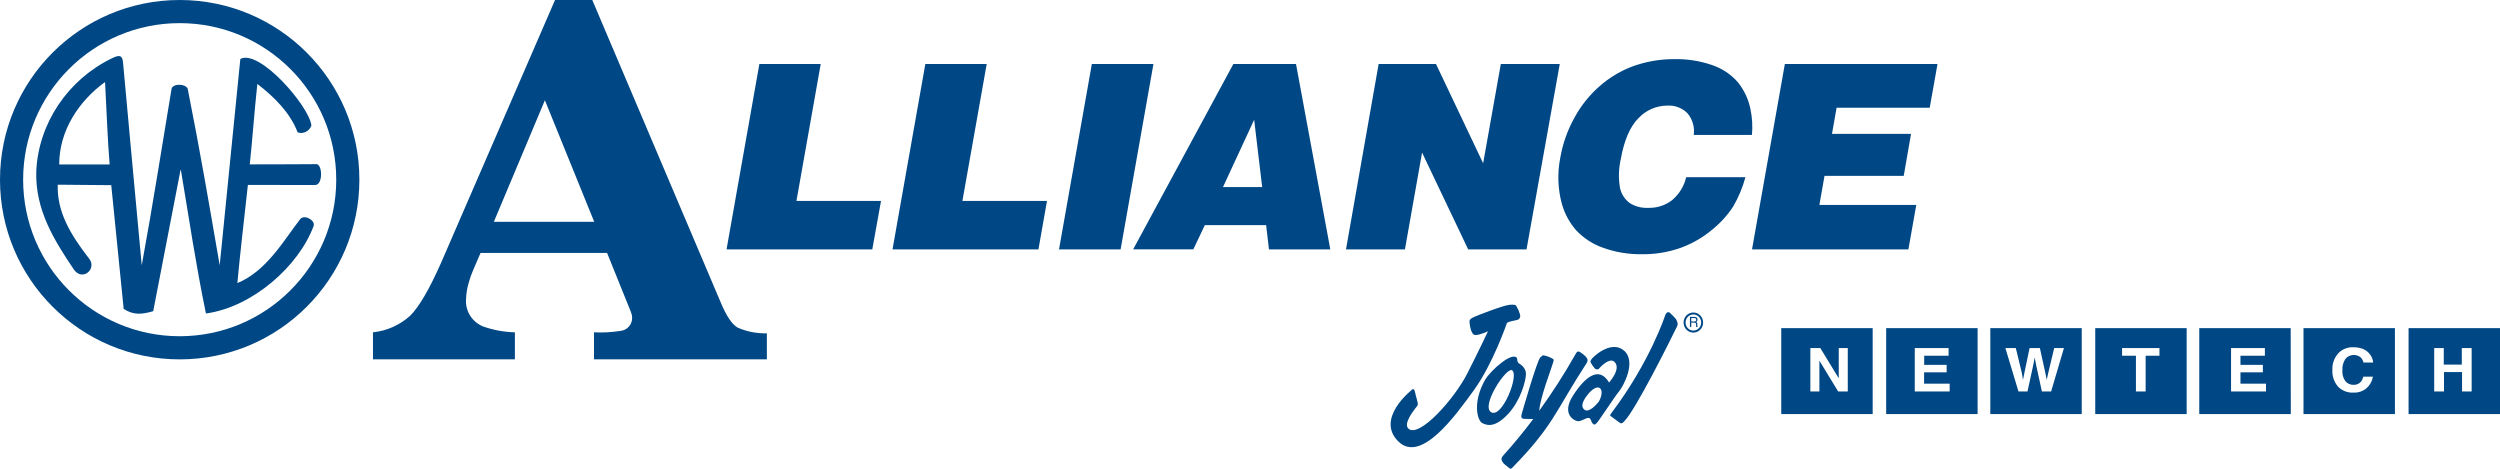
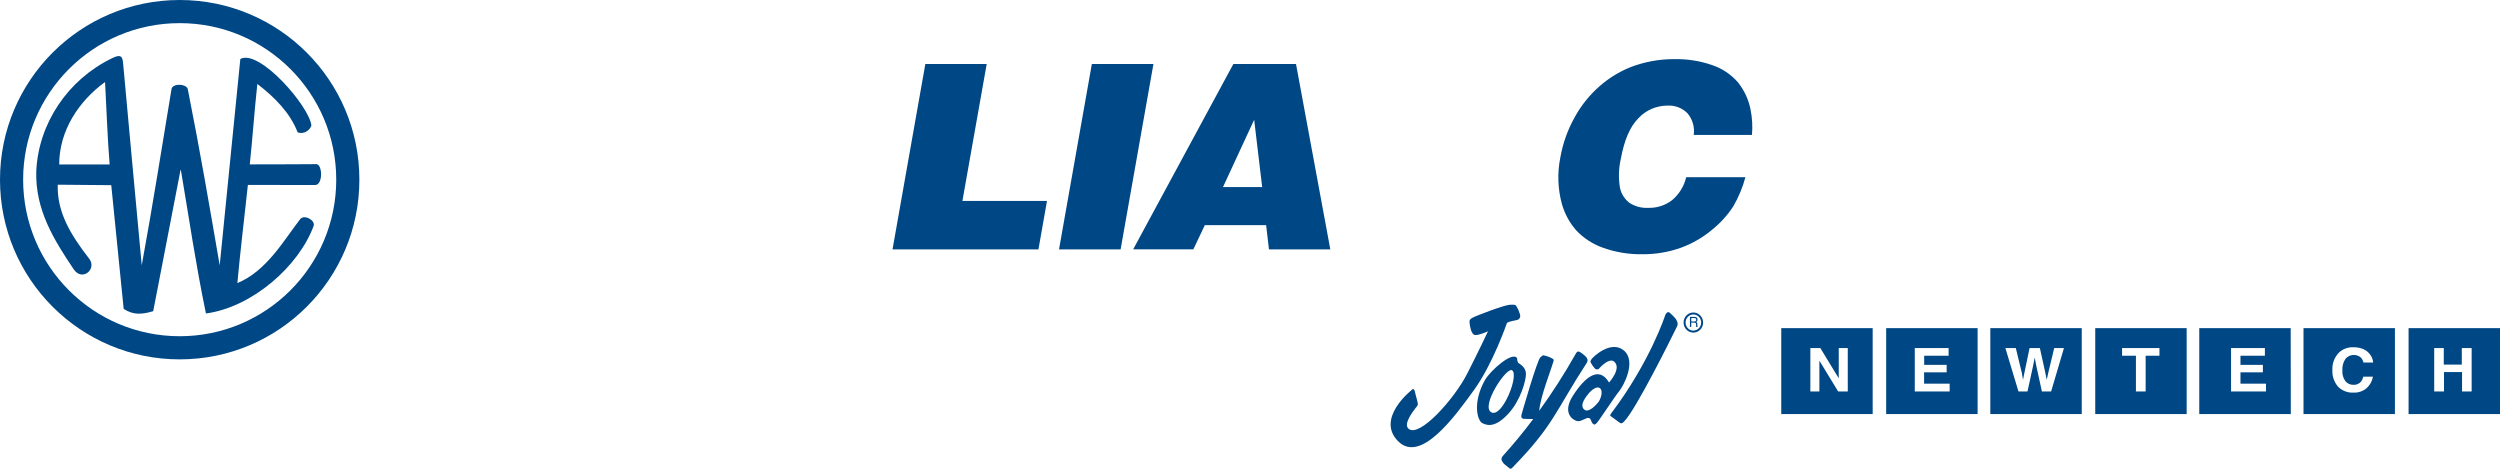
<svg xmlns="http://www.w3.org/2000/svg" width="320" height="60" viewBox="0 0 320 60">
  <g fill="#004785" fill-rule="evenodd">
    <g fill-rule="nonzero" transform="translate(178 39)">
      <path d="M12.088 9.628C12.774 8.42 15.641 5.89 16.187 6.859 16.187 6.859 16.187 7.344 16.389 7.483 16.592 7.622 17.322 8.036 17.322 8.868 17.322 9.699 16.656 12.256 15.037 13.986 13.418 15.715 12.414 15.507 11.741 15.162 11.068 14.817 10.473 12.464 12.088 9.628ZM15.517 8.383C14.779 8.029 11.481 13.024 12.894 13.778 14.306 14.532 16.525 8.868 15.517 8.383ZM25.133 6.855C25.064 6.683 24.66 6.336 24.291 6.096 23.923 5.856 23.81 6.073 23.625 6.407 22.222 8.883 20.686 11.277 19.023 13.577 19.132 11.847 20.654 7.997 20.829 7.312 20.896 7.035 20.896 7.035 20.762 6.932 20.438 6.738 20.086 6.598 19.719 6.516 19.35 6.448 19.583 6.448 19.181 6.724 18.779 7.001 16.827 13.807 16.76 14.056 16.694 14.305 16.691 14.577 17.062 14.612L18.253 14.637C17.045 16.248 15.768 17.804 14.435 19.28 13.991 19.762 14.268 19.965 14.335 20.143 14.402 20.321 14.804 20.6 15.075 20.829 15.346 21.057 15.377 21.057 15.614 20.829 20.909 15.379 20.978 13.81 25.129 7.407 25.228 7.238 25.23 7.026 25.133 6.855ZM25.635 7.449C25.535 7.206 25.568 7.241 25.704 6.992 25.839 6.743 28.158 4.478 29.839 5.849 31.521 7.22 29.806 10.419 29.233 11.104 28.66 11.79 26.579 15.011 26.346 15.185 26.113 15.359 26.11 15.427 25.875 15.219 25.64 15.011 25.673 14.534 25.335 14.493 24.998 14.452 24.394 14.977 23.925 14.909 23.456 14.84 21.84 13.974 23.352 11.623 24.864 9.272 26.683 7.784 27.958 9.962 27.958 9.962 29.606 8.164 28.624 7.298 27.889 6.647 26.444 8.44 26.675 8.198 26.511 8.326 26.281 8.312 26.135 8.164 25.942 7.946 25.774 7.706 25.635 7.449ZM24.796 13.433C25.366 13.89 26.31 12.809 26.572 12.498 26.834 12.187 27.239 11.15 26.841 10.734 26.444 10.318 25.664 10.908 25.191 11.566 25.198 11.566 24.047 12.845 24.796 13.433L24.796 13.433ZM35.154 1.325C35.387.807 35.656.946 35.789 1.083 36.042 1.308 36.278 1.551 36.498 1.81 36.598 1.983 36.866 2.363 36.664 2.778 35.738 4.684 31.376 13.41 29.941 14.888 29.739 15.094 29.604 15.304 29.302 15.094 29 14.883 28.327 14.369 28.225 14.299 28.123 14.228 28.003 14.23 28.225 13.919 33.242 7.282 35.154 1.325 35.154 1.325ZM37.497 2.285C37.497 1.943 37.629 1.616 37.864 1.374 38.099 1.133 38.418.998 38.75.999L38.75.999C39.081.999 39.399 1.134 39.634 1.375 39.868 1.617 40 1.944 40 2.285L40 2.285C40.001 2.626 39.869 2.954 39.635 3.196 39.4 3.438 39.082 3.574 38.75 3.574L38.75 3.574 38.75 3.313C39.301 3.309 39.747 2.852 39.753 2.285L39.753 2.285C39.752 1.713 39.301 1.25 38.745 1.25L38.745 1.25C38.196 1.259 37.755 1.719 37.755 2.285L37.755 2.285C37.754 2.56 37.86 2.824 38.049 3.018 38.237 3.213 38.494 3.322 38.761 3.322L38.761 3.322 38.761 3.574C38.427 3.577 38.105 3.442 37.868 3.2 37.631 2.958 37.497 2.629 37.497 2.285L37.497 2.285Z" />
      <path d="M38.314 1.561 38.885 1.561C38.961 1.559 39.036 1.573 39.107 1.602 39.222 1.656 39.292 1.778 39.28 1.908 39.283 1.974 39.267 2.039 39.234 2.095 39.201 2.146 39.156 2.187 39.103 2.214 39.147 2.23 39.185 2.258 39.214 2.296 39.243 2.344 39.258 2.4 39.256 2.456L39.256 2.63C39.258 2.667 39.262 2.703 39.269 2.74 39.274 2.773 39.295 2.803 39.325 2.817L39.325 2.847 39.116 2.847C39.109 2.834 39.104 2.819 39.103 2.804 39.1 2.77 39.1 2.736 39.103 2.703L39.092 2.488C39.097 2.419 39.062 2.353 39.003 2.319 38.955 2.301 38.905 2.293 38.854 2.296L38.481 2.296 38.481 2.847 38.31 2.847 38.314 1.561ZM38.865 2.15C38.93 2.154 38.995 2.137 39.049 2.1 39.099 2.056 39.124 1.99 39.116 1.924 39.125 1.848 39.088 1.773 39.023 1.737 38.98 1.716 38.934 1.707 38.887 1.709L38.485 1.709 38.485 2.15 38.865 2.15ZM10.138 2.57C10.102 2.157 9.969 1.949 10.473 1.673 10.977 1.396 14.542.046 15.248.011 15.954-.023 15.99.011 16.123.229 16.316.552 16.465.901 16.567 1.266 16.645 1.514 16.543 1.785 16.323 1.915 16.123 2.018 15.01 2.12 14.877 2.372 14.877 2.372 13.1 7.561 10.675 10.917 8.25 14.273 3.85 20.385.959 17.479-1.933 14.573 2.64 10.967 2.64 10.967 2.64 10.967 2.975 10.51 3.108 11.141 3.242 11.772 3.513 12.558 3.479 12.765 3.446 12.973 3.377 12.973 3.177 13.25 2.977 13.526 1.554 15.265 2.302 15.889 3.688 17.054 8.134 12.094 9.8 8.831 11.179 6.135 12.465 3.402 12.465 3.402 12.465 3.402 11.355 3.921 10.817 3.884 10.28 3.848 10.138 2.57 10.138 2.57Z" />
    </g>
    <g fill-rule="nonzero" transform="translate(47.74)">
-       <path d="M15.473,28.392 L22.006,12.833 L28.321,28.392 L15.473,28.392 Z M4.76,40.413 C3.446,41.608 1.777,42.353 0,42.536 L0,45.992 L18.166,45.992 L18.166,42.536 C16.782,42.503 15.412,42.252 14.108,41.791 C12.698,41.226 11.814,39.834 11.912,38.335 C11.933,37.577 12.058,36.826 12.282,36.101 C12.419,35.592 12.596,35.094 12.81,34.611 L13.768,32.377 L29.966,32.377 L32.983,39.847 C33.043,39.987 33.091,40.131 33.127,40.279 C33.156,40.419 33.172,40.561 33.172,40.704 C33.18,41.558 32.524,42.276 31.663,42.357 C30.548,42.532 29.418,42.592 28.291,42.536 L28.291,45.992 L50.418,45.992 L50.418,42.663 C49.119,42.702 47.829,42.447 46.646,41.918 C45.944,41.493 45.227,40.428 44.511,38.708 L28.072,0 L23.304,0 L8.729,33.613 C7.22,37.024 5.897,39.291 4.76,40.413 Z" />
-       <polygon points="63.914 31.922 45.258 31.922 49.46 8.193 57.313 8.193 54.205 25.718 65.031 25.718" />
      <polygon points="85.181 31.922 66.502 31.922 70.704 8.193 78.558 8.193 75.449 25.718 86.275 25.718" />
      <polygon points="95.698 31.922 87.814 31.922 92.016 8.193 99.9 8.193" />
      <path d="M108.802,23.946 L112.793,15.328 L113.819,23.946 L108.802,23.946 Z M106.479,28.817 L114.325,28.817 L114.687,31.922 L122.54,31.922 L118.149,8.193 L110.13,8.193 L97.305,31.915 L105.008,31.915 L106.479,28.817 Z" />
-       <polygon points="132.091 31.922 124.547 31.922 128.726 8.193 136.067 8.193 142.102 20.899 144.366 8.193 151.91 8.193 147.655 31.922 140.186 31.922 134.286 19.529" />
      <path d="M176.511,17.272 L169.058,17.272 C169.199,16.282 168.912,15.279 168.266,14.509 C167.595,13.82 166.651,13.458 165.685,13.518 C164.281,13.519 162.941,14.1 161.989,15.12 C160.917,16.182 160.163,17.92 159.725,20.333 C159.444,21.556 159.408,22.821 159.62,24.057 C159.785,24.822 160.221,25.503 160.85,25.979 C161.555,26.429 162.387,26.648 163.226,26.605 C164.336,26.64 165.422,26.29 166.296,25.614 C167.199,24.851 167.828,23.823 168.092,22.679 L175.674,22.679 C175.323,23.981 174.803,25.233 174.127,26.403 C173.395,27.531 172.486,28.536 171.434,29.383 C170.242,30.389 168.878,31.179 167.405,31.714 C165.807,32.284 164.118,32.564 162.419,32.541 C160.741,32.565 159.072,32.29 157.492,31.729 C156.15,31.267 154.945,30.484 153.984,29.45 C153.144,28.477 152.529,27.336 152.181,26.106 C151.654,24.173 151.585,22.147 151.978,20.184 C152.291,18.38 152.908,16.64 153.803,15.038 C154.623,13.525 155.709,12.168 157.01,11.031 C158.179,10.001 159.519,9.177 160.97,8.595 C162.769,7.903 164.683,7.555 166.613,7.567 C168.227,7.539 169.833,7.792 171.359,8.312 C172.666,8.74 173.829,9.512 174.723,10.546 C175.524,11.553 176.072,12.732 176.323,13.987 C176.546,15.068 176.61,16.174 176.511,17.272 L176.511,17.272 Z" />
-       <polygon points="196.534 31.922 176.519 31.922 180.721 8.193 200.26 8.193 199.265 13.786 187.345 13.786 186.756 17.131 196.873 17.131 195.938 22.508 185.798 22.508 185.142 26.232 197.544 26.232" />
    </g>
    <path d="M14.033,21.049 L7.578,21.049 C7.578,16.721 10.084,12.942 13.447,10.496 C13.679,14.788 13.752,17.588 14.033,21.049 M14.341,7.453 C8.699,10.177 4.914,15.79 4.642,21.93 C4.496,26.846 6.903,30.711 9.472,34.525 C10.572,36.053 12.468,34.403 11.392,33.083 C9.103,30.123 7.272,27.189 7.392,23.641 L14.241,23.702 L15.83,39.537 C17.055,40.333 18.093,40.272 19.61,39.833 L23.132,21.635 C24.27,28.35 25.003,33.545 26.36,40.125 C32.303,39.319 38.261,34.073 40.156,28.887 C40.343,28.142 38.868,27.381 38.392,28.093 C36.326,30.759 34.124,34.697 30.382,36.237 C30.75,32.264 31.181,28.682 31.729,23.67 C35.116,23.67 39.288,23.67 40.327,23.682 C41.368,23.693 41.286,21.01 40.49,21.01 C38.994,21.01 35.739,21.051 31.971,21.041 C32.338,17.592 32.535,14.487 32.94,10.744 C35.14,12.432 37.145,14.446 38.098,16.941 C38.906,17.235 39.675,16.671 39.861,16.06 C39.567,13.566 33.184,6.228 30.762,7.549 C29.882,16.352 29.001,25.157 28.121,33.962 C26.774,26.149 25.626,19.399 24.024,11.352 C23.72,10.68 22.129,10.68 21.959,11.365 C20.71,18.921 19.56,26.21 18.143,33.962 C17.463,26.739 16.16,12.499 15.764,8.169 C15.689,7.352 15.586,6.827 14.341,7.453 M2.961,22.999 C2.961,34.067 11.933,43.037 23.001,43.037 C34.065,43.037 43.039,34.067 43.039,22.999 C43.039,11.932 34.065,2.961 23.001,2.961 C11.933,2.961 2.961,11.932 2.961,22.999 M23.001,0 C35.703,0 46,10.297 46,22.999 C46,35.703 35.703,46 23.001,46 C10.296,46 0,35.703 0,22.999 C0,10.297 10.296,0 23.001,0" />
    <path fill-rule="nonzero" d="M11.702 11 0 11 0 0 11.702 0 11.702 11ZM3.726 8.105 4.881 8.105 4.881 4.165 7.283 8.105 8.515 8.105 8.515 2.555 7.36 2.555 7.36 6.423 5.004 2.555 3.726 2.555 3.726 8.105ZM25.133 11 13.43 11 13.43 0 25.133 0 25.133 11ZM21.422 2.555 17.091 2.555 17.091 8.105 21.556 8.105 21.556 7.107 18.285 7.107 18.285 5.659 21.172 5.659 21.172 4.704 18.296 4.704 18.296 3.535 21.422 3.535 21.422 2.555ZM38.463 11 26.761 11 26.761 0 38.463 0 38.463 11ZM28.689 2.555 30.364 8.105 31.519 8.105 32.231 4.849 32.443 3.763 32.65 4.849 33.363 8.105 34.544 8.105 36.184 2.555 34.937 2.555 34.167 5.768 33.982 6.618 33.805 5.732 33.105 2.555 31.784 2.555 31.118 5.75 30.945 6.618 30.795 5.732 30.025 2.555 28.689 2.555ZM51.893 11 40.191 11 40.191 0 51.893 0 51.893 11ZM43.625 2.555 43.625 3.535 45.399 3.535 45.399 8.105 46.643 8.105 46.643 3.535 48.41 3.535 48.41 2.555 43.625 2.555ZM65.224 11 53.506 11 53.506 0 65.208 0 65.224 11ZM61.906 2.555 57.575 2.555 57.575 8.105 62.048 8.105 62.048 7.107 58.78 7.107 58.78 5.659 61.648 5.659 61.648 4.704 58.78 4.704 58.78 3.535 61.906 3.535 61.906 2.555ZM78.55 11 66.848 11 66.848 0 78.55 0 78.55 11ZM70.547 5.373C70.5 6.138 70.757 6.893 71.267 7.49 71.773 8.012 72.5 8.293 73.25 8.257 73.864 8.28 74.464 8.077 74.92 7.689 75.36 7.297 75.646 6.777 75.733 6.213L74.505 6.213C74.451 6.445 74.348 6.664 74.201 6.857 73.966 7.13 73.606 7.279 73.234 7.259 72.834 7.265 72.454 7.091 72.21 6.792 71.918 6.379 71.783 5.886 71.825 5.391 71.793 4.883 71.928 4.378 72.21 3.944 72.441 3.651 72.796 3.466 73.183 3.437 73.57 3.409 73.951 3.54 74.227 3.796 74.373 3.975 74.475 4.181 74.528 4.4L75.763 4.4C75.734 4.025 75.594 3.666 75.359 3.362 74.905 2.751 74.186 2.446 73.204 2.446 72.523 2.426 71.864 2.674 71.387 3.13 70.797 3.741 70.495 4.55 70.547 5.373L70.547 5.373ZM92 11 80.298 11 80.298 0 92 0 92 11ZM84.832 8.105 84.832 5.627 87.142 5.627 87.142 8.105 88.37 8.105 88.37 2.555 87.111 2.555 87.111 4.671 84.802 4.671 84.802 2.555 83.578 2.555 83.578 8.105 84.832 8.105Z" transform="translate(228 42)" />
  </g>
</svg>